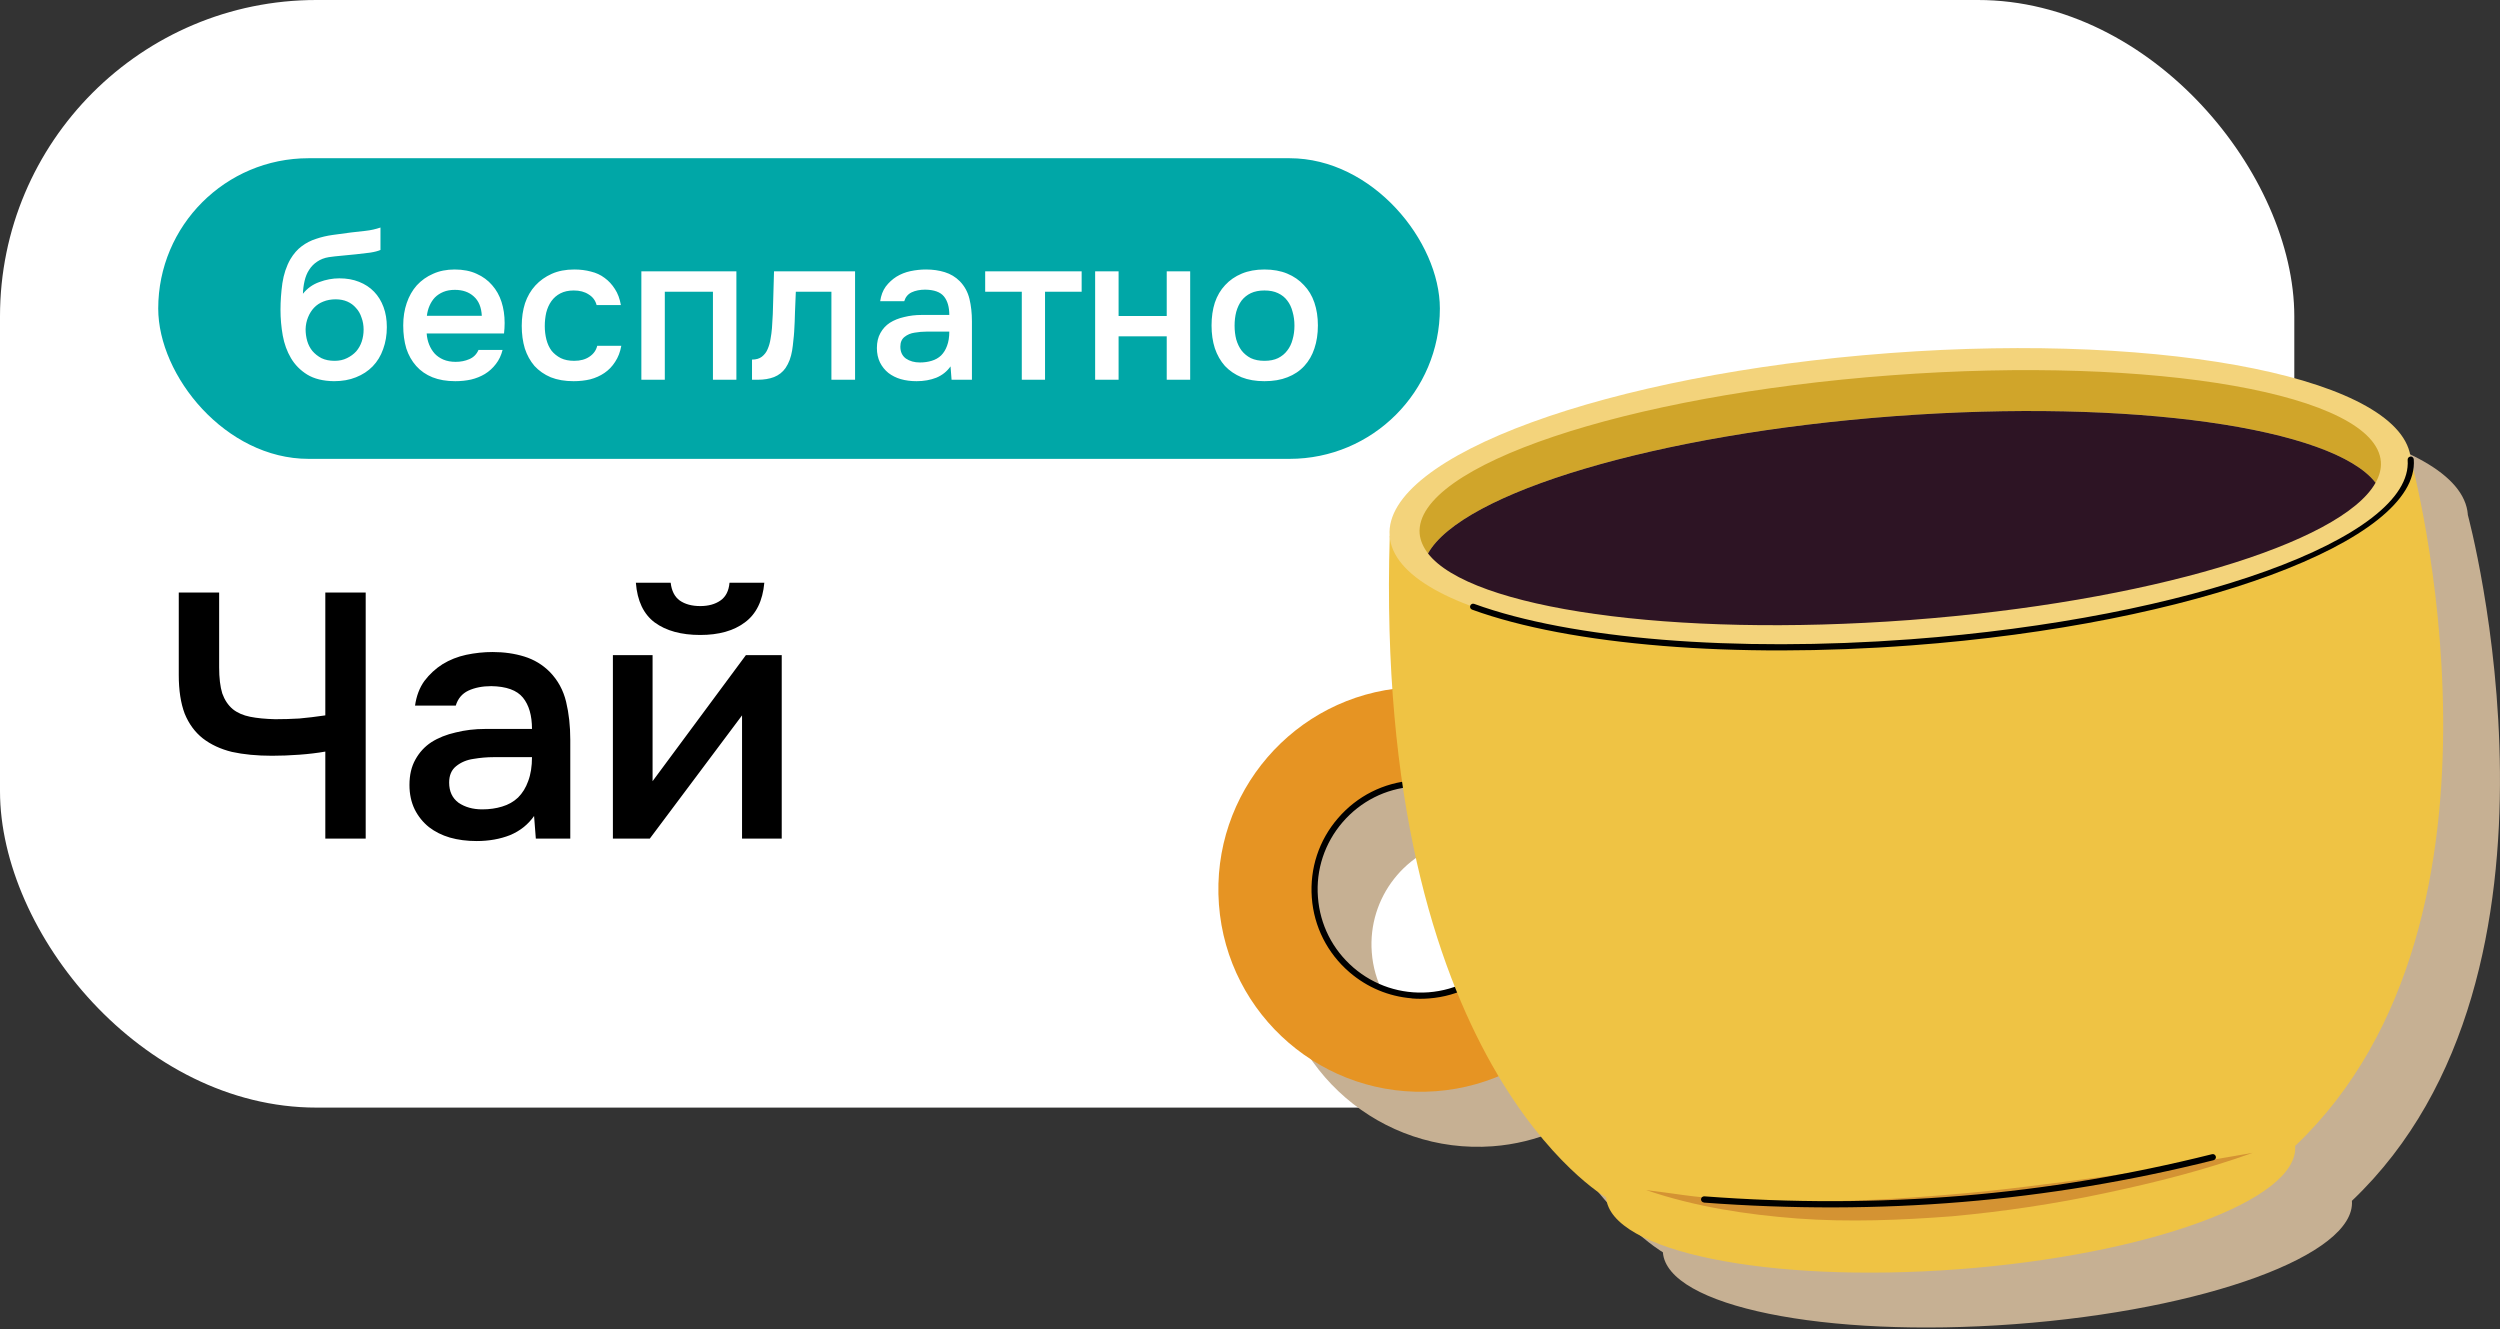
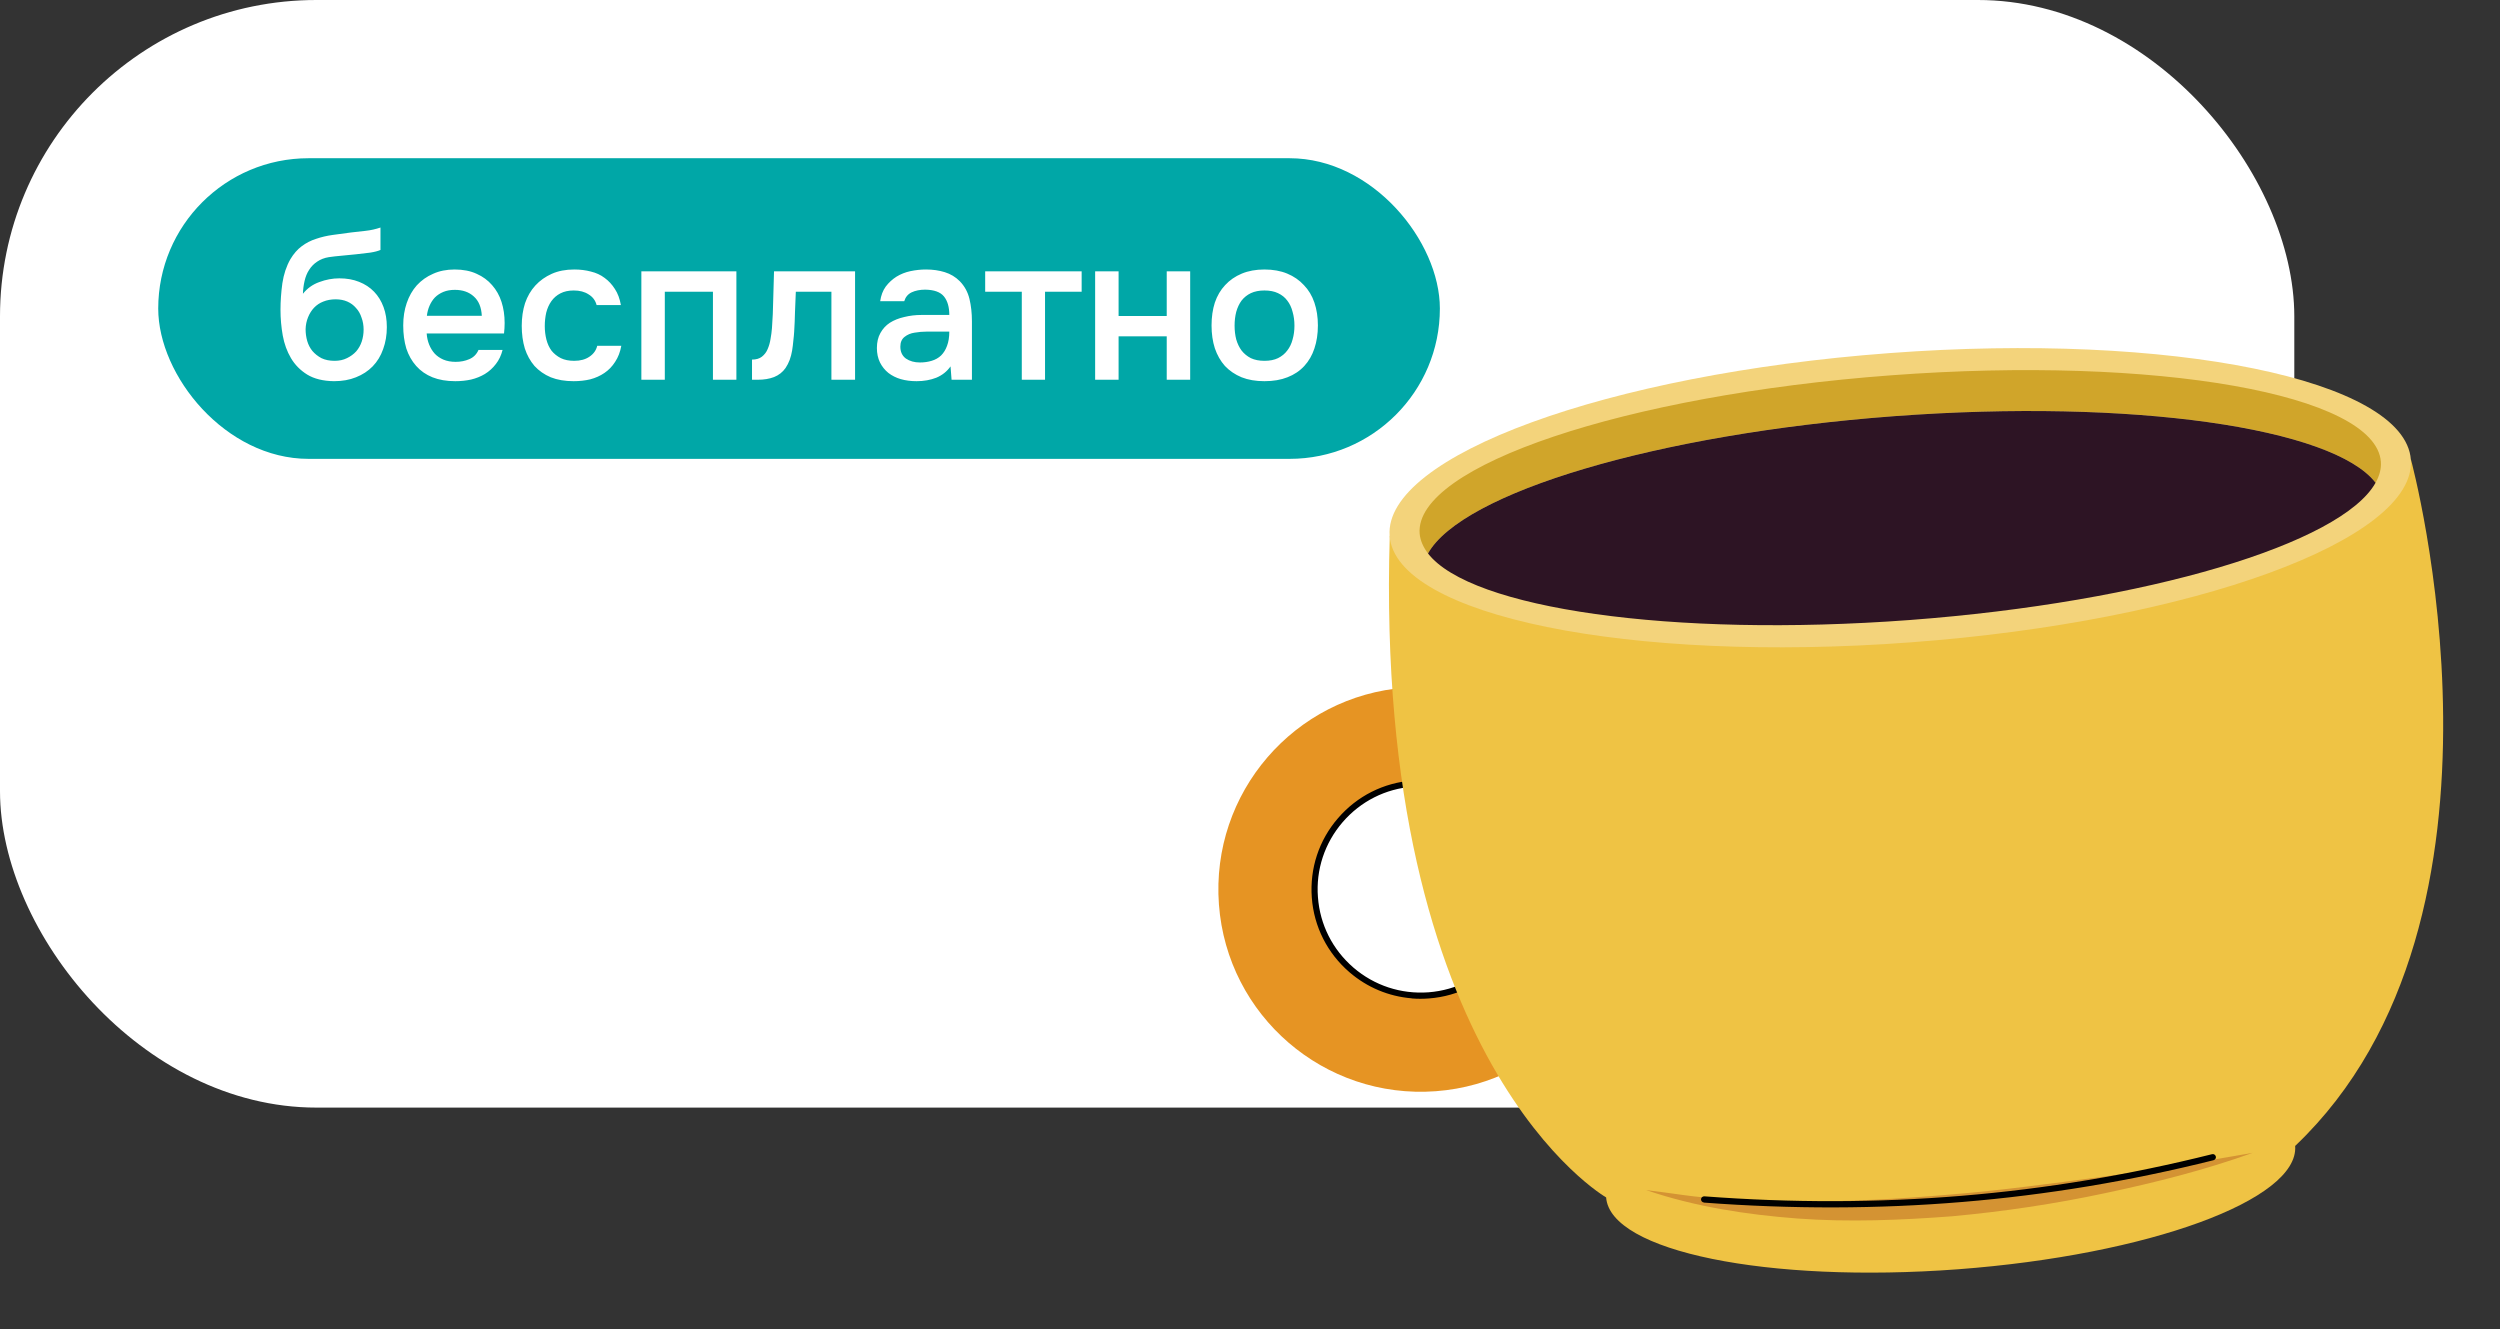
<svg xmlns="http://www.w3.org/2000/svg" width="158" height="84" viewBox="0 0 158 84" fill="none">
  <rect x="0" y="0" width="158" height="84" fill="#333333" stroke="none" />
  <rect width="145" height="70" rx="20" fill="white" />
-   <path d="M17.392 45.454C17.905 45.454 18.411 45.439 18.91 45.41C19.409 45.366 19.959 45.3 20.56 45.212V37.446H23.112V53H20.56V47.5C20.061 47.588 19.511 47.654 18.91 47.698C18.323 47.742 17.751 47.764 17.194 47.764C16.241 47.764 15.397 47.683 14.664 47.522C13.945 47.346 13.329 47.06 12.816 46.664C12.317 46.268 11.936 45.747 11.672 45.102C11.423 44.442 11.298 43.628 11.298 42.66V37.446H13.85V42.176C13.85 42.851 13.916 43.401 14.048 43.826C14.195 44.237 14.415 44.567 14.708 44.816C15.001 45.051 15.368 45.212 15.808 45.3C16.248 45.388 16.776 45.439 17.392 45.454ZM33.754 51.57C33.373 52.113 32.867 52.516 32.236 52.78C31.605 53.029 30.901 53.154 30.124 53.154C29.508 53.154 28.944 53.081 28.43 52.934C27.931 52.787 27.491 52.567 27.11 52.274C26.729 51.966 26.428 51.592 26.208 51.152C25.988 50.697 25.878 50.184 25.878 49.612C25.878 48.981 26.003 48.446 26.252 48.006C26.502 47.551 26.839 47.185 27.264 46.906C27.704 46.627 28.218 46.422 28.804 46.29C29.391 46.143 30.007 46.07 30.652 46.07H33.622C33.622 45.219 33.431 44.559 33.05 44.09C32.669 43.621 32.002 43.379 31.048 43.364C30.491 43.364 30.007 43.459 29.596 43.65C29.2 43.841 28.936 44.156 28.804 44.596H26.23C26.318 43.98 26.516 43.459 26.824 43.034C27.147 42.609 27.528 42.257 27.968 41.978C28.423 41.699 28.922 41.501 29.464 41.384C30.021 41.267 30.579 41.208 31.136 41.208C31.855 41.208 32.522 41.303 33.138 41.494C33.754 41.685 34.289 42.007 34.744 42.462C35.258 42.99 35.602 43.621 35.778 44.354C35.954 45.087 36.042 45.887 36.042 46.752V53H33.864L33.754 51.57ZM33.622 47.852H31.202C30.777 47.852 30.352 47.889 29.926 47.962C29.501 48.021 29.134 48.175 28.826 48.424C28.533 48.659 28.386 49.003 28.386 49.458C28.386 50.015 28.584 50.441 28.98 50.734C29.391 51.013 29.89 51.152 30.476 51.152C30.931 51.152 31.349 51.093 31.73 50.976C32.126 50.859 32.464 50.668 32.742 50.404C33.021 50.125 33.233 49.781 33.38 49.37C33.541 48.945 33.622 48.439 33.622 47.852ZM44.257 38.304C44.77 38.304 45.196 38.187 45.533 37.952C45.87 37.717 46.061 37.343 46.105 36.83H48.305C48.202 37.974 47.792 38.81 47.073 39.338C46.369 39.866 45.43 40.13 44.257 40.13C43.054 40.13 42.094 39.866 41.375 39.338C40.671 38.81 40.275 37.974 40.187 36.83H42.387C42.446 37.343 42.636 37.717 42.959 37.952C43.296 38.187 43.729 38.304 44.257 38.304ZM41.067 53H38.735V41.406H41.243V49.37L47.139 41.406H49.405V53H46.897V45.212C46.882 45.241 44.939 47.837 41.067 53Z" fill="black" />
  <rect x="10" y="10" width="81" height="19" rx="9.5" fill="#00A7A7" />
  <path d="M19.145 18.566C19.422 18.219 19.768 17.972 20.184 17.825C20.601 17.669 21.021 17.591 21.445 17.591C21.913 17.591 22.329 17.665 22.694 17.812C23.066 17.959 23.383 18.167 23.642 18.436C23.902 18.705 24.102 19.03 24.241 19.411C24.379 19.784 24.448 20.204 24.448 20.672C24.448 21.175 24.37 21.638 24.215 22.063C24.067 22.488 23.846 22.852 23.552 23.155C23.265 23.45 22.915 23.679 22.498 23.844C22.091 24.009 21.628 24.091 21.108 24.091C20.423 24.082 19.86 23.944 19.418 23.675C18.984 23.406 18.642 23.06 18.39 22.635C18.139 22.21 17.966 21.734 17.87 21.205C17.775 20.668 17.727 20.126 17.727 19.58C17.727 19.034 17.767 18.475 17.845 17.903C17.931 17.331 18.1 16.824 18.352 16.382C18.559 16.035 18.798 15.762 19.067 15.563C19.344 15.355 19.647 15.199 19.977 15.095C20.306 14.982 20.657 14.9 21.029 14.848C21.402 14.796 21.788 14.744 22.186 14.692C22.49 14.657 22.797 14.623 23.11 14.588C23.43 14.553 23.742 14.484 24.046 14.38V15.797C23.89 15.866 23.673 15.923 23.395 15.966C23.118 16.001 22.823 16.035 22.512 16.07C22.2 16.096 21.892 16.126 21.588 16.161C21.285 16.187 21.017 16.217 20.782 16.252C20.505 16.295 20.258 16.391 20.041 16.538C19.834 16.677 19.665 16.85 19.535 17.058C19.404 17.257 19.309 17.491 19.248 17.76C19.188 18.02 19.153 18.289 19.145 18.566ZM21.146 22.804C21.441 22.804 21.701 22.748 21.927 22.635C22.16 22.522 22.355 22.379 22.512 22.206C22.668 22.024 22.785 21.816 22.863 21.582C22.941 21.339 22.98 21.088 22.98 20.828C22.98 20.559 22.936 20.308 22.849 20.074C22.771 19.831 22.654 19.628 22.498 19.463C22.351 19.29 22.169 19.155 21.953 19.06C21.736 18.965 21.489 18.917 21.212 18.917C20.925 18.917 20.666 18.965 20.431 19.06C20.206 19.147 20.011 19.277 19.846 19.45C19.691 19.615 19.565 19.814 19.47 20.048C19.374 20.282 19.322 20.533 19.314 20.802C19.314 21.062 19.348 21.313 19.418 21.556C19.487 21.79 19.595 21.998 19.742 22.18C19.898 22.362 20.089 22.514 20.314 22.635C20.549 22.748 20.826 22.804 21.146 22.804ZM26.966 21.075C26.983 21.326 27.035 21.56 27.122 21.777C27.209 21.994 27.326 22.184 27.473 22.349C27.62 22.505 27.802 22.631 28.019 22.726C28.244 22.821 28.504 22.869 28.799 22.869C29.111 22.869 29.397 22.813 29.657 22.7C29.926 22.587 30.121 22.392 30.242 22.115H31.763C31.676 22.462 31.533 22.761 31.334 23.012C31.143 23.263 30.914 23.471 30.645 23.636C30.385 23.792 30.095 23.909 29.774 23.987C29.462 24.056 29.128 24.091 28.773 24.091C28.227 24.091 27.746 24.009 27.33 23.844C26.923 23.679 26.58 23.441 26.303 23.129C26.026 22.817 25.818 22.449 25.679 22.024C25.549 21.591 25.484 21.105 25.484 20.568C25.484 20.048 25.558 19.576 25.705 19.151C25.852 18.718 26.065 18.345 26.342 18.033C26.628 17.721 26.97 17.478 27.369 17.305C27.768 17.123 28.223 17.032 28.734 17.032C29.271 17.032 29.735 17.123 30.125 17.305C30.515 17.478 30.84 17.717 31.1 18.02C31.369 18.323 31.568 18.679 31.698 19.086C31.828 19.493 31.893 19.935 31.893 20.412C31.893 20.637 31.88 20.858 31.854 21.075H26.966ZM30.45 19.957C30.424 19.42 30.255 19.012 29.943 18.735C29.64 18.458 29.241 18.319 28.747 18.319C28.47 18.319 28.227 18.362 28.019 18.449C27.811 18.536 27.633 18.653 27.486 18.8C27.347 18.947 27.235 19.121 27.148 19.32C27.061 19.519 27.005 19.732 26.979 19.957H30.45ZM36.25 24.091C35.704 24.091 35.223 24.009 34.807 23.844C34.4 23.671 34.058 23.432 33.78 23.129C33.512 22.817 33.308 22.449 33.169 22.024C33.039 21.591 32.974 21.114 32.974 20.594C32.974 20.074 33.044 19.597 33.182 19.164C33.33 18.731 33.546 18.358 33.832 18.046C34.118 17.734 34.465 17.487 34.872 17.305C35.28 17.123 35.752 17.032 36.289 17.032C36.671 17.032 37.022 17.075 37.342 17.162C37.672 17.24 37.962 17.374 38.213 17.565C38.465 17.747 38.681 17.981 38.863 18.267C39.045 18.544 39.171 18.882 39.24 19.281H37.706C37.628 18.986 37.459 18.761 37.199 18.605C36.948 18.44 36.636 18.358 36.263 18.358C35.934 18.358 35.652 18.419 35.418 18.54C35.184 18.661 34.994 18.826 34.846 19.034C34.699 19.242 34.591 19.485 34.521 19.762C34.461 20.031 34.43 20.312 34.43 20.607C34.43 20.91 34.465 21.196 34.534 21.465C34.604 21.734 34.712 21.968 34.859 22.167C35.015 22.358 35.21 22.514 35.444 22.635C35.678 22.748 35.96 22.804 36.289 22.804C36.679 22.804 37 22.717 37.251 22.544C37.511 22.371 37.676 22.141 37.745 21.855H39.266C39.197 22.245 39.067 22.583 38.876 22.869C38.694 23.155 38.469 23.389 38.2 23.571C37.932 23.753 37.633 23.887 37.303 23.974C36.974 24.052 36.623 24.091 36.25 24.091ZM40.534 24V17.149H46.54V24H45.058V18.436H42.016V24H40.534ZM48.788 20.737C48.831 20.148 48.858 19.563 48.866 18.982C48.883 18.393 48.901 17.782 48.918 17.149H54.04V24H52.545V18.436H50.296C50.279 18.861 50.261 19.285 50.244 19.71C50.236 20.126 50.218 20.542 50.192 20.958C50.184 21.114 50.166 21.3 50.14 21.517C50.123 21.725 50.097 21.937 50.062 22.154C50.028 22.362 49.975 22.561 49.906 22.752C49.837 22.934 49.75 23.103 49.646 23.259C49.464 23.519 49.221 23.71 48.918 23.831C48.623 23.944 48.281 24 47.891 24H47.527V22.726C47.787 22.726 47.995 22.665 48.151 22.544C48.316 22.414 48.437 22.254 48.515 22.063C48.602 21.864 48.663 21.651 48.697 21.426C48.74 21.192 48.771 20.962 48.788 20.737ZM60.074 23.155C59.849 23.476 59.55 23.714 59.177 23.87C58.804 24.017 58.389 24.091 57.929 24.091C57.565 24.091 57.231 24.048 56.928 23.961C56.633 23.874 56.373 23.744 56.148 23.571C55.923 23.389 55.745 23.168 55.615 22.908C55.485 22.639 55.42 22.336 55.42 21.998C55.42 21.625 55.494 21.309 55.641 21.049C55.788 20.78 55.988 20.564 56.239 20.399C56.499 20.234 56.803 20.113 57.149 20.035C57.496 19.948 57.86 19.905 58.241 19.905H59.996C59.996 19.402 59.883 19.012 59.658 18.735C59.433 18.458 59.038 18.315 58.475 18.306C58.146 18.306 57.86 18.362 57.617 18.475C57.383 18.588 57.227 18.774 57.149 19.034H55.628C55.68 18.67 55.797 18.362 55.979 18.111C56.17 17.86 56.395 17.652 56.655 17.487C56.924 17.322 57.218 17.205 57.539 17.136C57.868 17.067 58.198 17.032 58.527 17.032C58.952 17.032 59.346 17.088 59.71 17.201C60.074 17.314 60.391 17.504 60.659 17.773C60.962 18.085 61.166 18.458 61.27 18.891C61.374 19.324 61.426 19.797 61.426 20.308V24H60.139L60.074 23.155ZM59.996 20.958H58.566C58.315 20.958 58.063 20.98 57.812 21.023C57.561 21.058 57.344 21.149 57.162 21.296C56.989 21.435 56.902 21.638 56.902 21.907C56.902 22.236 57.019 22.488 57.253 22.661C57.496 22.826 57.791 22.908 58.137 22.908C58.406 22.908 58.653 22.873 58.878 22.804C59.112 22.735 59.312 22.622 59.476 22.466C59.641 22.301 59.767 22.098 59.853 21.855C59.949 21.604 59.996 21.305 59.996 20.958ZM68.36 17.149V18.436H66.046V24H64.577V18.436H62.263V17.149H68.36ZM69.213 24V17.149H70.695V19.97H73.737V17.149H75.219V24H73.737V21.257H70.695V24H69.213ZM79.911 17.032C80.457 17.032 80.938 17.119 81.354 17.292C81.77 17.465 82.121 17.708 82.407 18.02C82.702 18.323 82.923 18.692 83.07 19.125C83.217 19.558 83.291 20.039 83.291 20.568C83.291 21.105 83.217 21.591 83.07 22.024C82.931 22.449 82.719 22.817 82.433 23.129C82.147 23.441 81.792 23.679 81.367 23.844C80.951 24.009 80.466 24.091 79.911 24.091C79.365 24.091 78.884 24.009 78.468 23.844C78.052 23.671 77.701 23.432 77.415 23.129C77.138 22.817 76.925 22.444 76.778 22.011C76.639 21.578 76.57 21.097 76.57 20.568C76.57 20.039 76.639 19.558 76.778 19.125C76.925 18.692 77.142 18.323 77.428 18.02C77.714 17.708 78.065 17.465 78.481 17.292C78.897 17.119 79.374 17.032 79.911 17.032ZM79.911 22.804C80.249 22.804 80.535 22.748 80.769 22.635C81.012 22.514 81.207 22.353 81.354 22.154C81.51 21.955 81.623 21.721 81.692 21.452C81.77 21.183 81.809 20.893 81.809 20.581C81.809 20.269 81.77 19.979 81.692 19.71C81.623 19.433 81.51 19.194 81.354 18.995C81.207 18.796 81.012 18.64 80.769 18.527C80.535 18.414 80.249 18.358 79.911 18.358C79.582 18.358 79.296 18.414 79.053 18.527C78.819 18.64 78.624 18.796 78.468 18.995C78.321 19.194 78.208 19.433 78.13 19.71C78.061 19.979 78.026 20.269 78.026 20.581C78.026 20.893 78.061 21.183 78.13 21.452C78.208 21.721 78.321 21.955 78.468 22.154C78.624 22.353 78.819 22.514 79.053 22.635C79.296 22.748 79.582 22.804 79.911 22.804Z" fill="white" />
-   <path d="M155.968 32.523C155.587 27.472 140.838 24.458 123.014 25.793C105.191 27.121 91.046 32.291 91.426 37.342C91.322 40.849 91.396 44.064 91.598 47.041C84.98 47.973 80.131 53.882 80.638 60.642C81.16 67.684 87.3 72.966 94.343 72.444C95.746 72.34 97.074 72.004 98.305 71.489C101.714 77.197 105.094 79.144 105.094 79.144C105.348 82.553 115.3 84.583 127.326 83.687C139.353 82.792 148.895 79.3 148.641 75.891C163.831 61.455 155.96 32.515 155.96 32.515L155.968 32.523ZM93.888 66.379C90.195 66.655 86.972 63.887 86.696 60.186C86.435 56.71 88.867 53.658 92.232 53.077C93 58.306 94.224 62.566 95.611 66.006C95.067 66.2 94.492 66.326 93.888 66.371V66.379Z" fill="#C6B093" />
  <path d="M88.838 43.458C95.881 42.935 102.021 48.217 102.543 55.26C103.066 62.303 97.784 68.443 90.741 68.965C83.698 69.488 77.558 64.205 77.036 57.163C76.513 50.12 81.796 43.98 88.838 43.458ZM90.293 62.907C93.986 62.631 96.761 59.416 96.485 55.715C96.209 52.022 92.986 49.247 89.293 49.523C85.6 49.799 82.825 53.014 83.101 56.715C83.377 60.408 86.593 63.183 90.293 62.907Z" fill="#E69423" />
  <path d="M89.217 63.094C87.77 62.975 86.405 62.408 85.286 61.445C83.891 60.244 83.04 58.566 82.906 56.73C82.771 54.888 83.353 53.104 84.562 51.709C85.763 50.314 87.442 49.464 89.277 49.329C91.12 49.188 92.895 49.777 94.298 50.978C95.693 52.179 96.544 53.858 96.678 55.701C96.962 59.498 94.104 62.818 90.307 63.102C89.941 63.131 89.583 63.131 89.225 63.102L89.217 63.094ZM90.329 49.717C89.993 49.687 89.65 49.687 89.307 49.717C87.569 49.844 85.994 50.642 84.853 51.963C83.719 53.283 83.159 54.962 83.294 56.7C83.421 58.439 84.219 60.013 85.539 61.154C86.86 62.288 88.538 62.84 90.277 62.714C93.858 62.445 96.559 59.312 96.29 55.73C96.163 53.992 95.365 52.41 94.044 51.276C92.985 50.366 91.694 49.829 90.329 49.717Z" fill="black" />
  <path d="M87.824 33.866L152.373 29.047C152.373 29.047 160.237 57.987 145.054 72.423C145.308 75.832 135.766 79.317 123.739 80.219C111.713 81.115 101.76 79.085 101.507 75.676C101.507 75.676 86.817 67.268 87.832 33.866H87.824Z" fill="#EFC344" />
  <path d="M87.824 33.865C88.197 38.916 102.954 41.93 120.777 40.595C138.601 39.267 152.746 34.097 152.366 29.046C151.985 23.995 137.236 20.981 119.412 22.316C101.589 23.644 87.443 28.815 87.824 33.865Z" fill="#F3D37B" />
-   <path d="M105.072 40.82C100.289 40.432 96.134 39.656 93.038 38.53C92.933 38.492 92.881 38.38 92.918 38.283C92.956 38.179 93.067 38.127 93.165 38.164C99.29 40.395 109.608 41.23 120.754 40.402C138.443 39.082 152.536 33.994 152.163 29.062C152.156 28.958 152.238 28.861 152.342 28.853C152.446 28.838 152.543 28.928 152.551 29.032C152.939 34.18 138.682 39.455 120.784 40.79C115.203 41.208 109.824 41.208 105.064 40.82H105.072Z" fill="black" />
  <path d="M119.712 26.3C104.664 27.427 92.391 31.142 90.25 34.977C89.944 34.574 89.758 34.156 89.721 33.716C89.4 29.448 102.739 24.972 119.518 23.719C136.29 22.465 150.151 24.913 150.472 29.187C150.502 29.628 150.383 30.068 150.137 30.508C147.451 27.031 134.76 25.181 119.712 26.3Z" fill="#D0A52A" />
  <path d="M120.674 39.187C105.626 40.306 92.936 38.456 90.25 34.979C92.391 31.144 104.664 27.429 119.712 26.302C134.76 25.183 147.45 27.034 150.136 30.51C147.995 34.345 135.715 38.06 120.674 39.187Z" fill="#2D1424" />
  <path d="M142.39 72.855C140.786 73.124 139.204 73.422 137.6 73.646C136.011 73.922 134.422 74.168 132.826 74.377C129.632 74.802 126.447 75.235 123.254 75.496C120.061 75.772 116.852 75.936 113.652 75.951C112.055 75.914 110.444 75.936 108.847 75.75C107.228 75.705 105.662 75.399 104.035 75.213C107.109 76.265 110.362 76.764 113.607 77.011C116.86 77.249 120.128 77.115 123.373 76.869C126.611 76.57 129.834 76.093 133.012 75.414C136.19 74.743 139.339 73.952 142.398 72.848L142.39 72.855Z" fill="#D49333" />
  <path d="M107.683 75.996C107.579 75.989 107.497 75.892 107.504 75.787C107.512 75.683 107.609 75.601 107.713 75.608C118.807 76.444 129.304 75.571 139.801 72.945C139.906 72.915 140.01 72.982 140.04 73.086C140.07 73.191 140.003 73.295 139.898 73.325C129.364 75.959 118.822 76.839 107.683 76.004V75.996Z" fill="black" />
</svg>